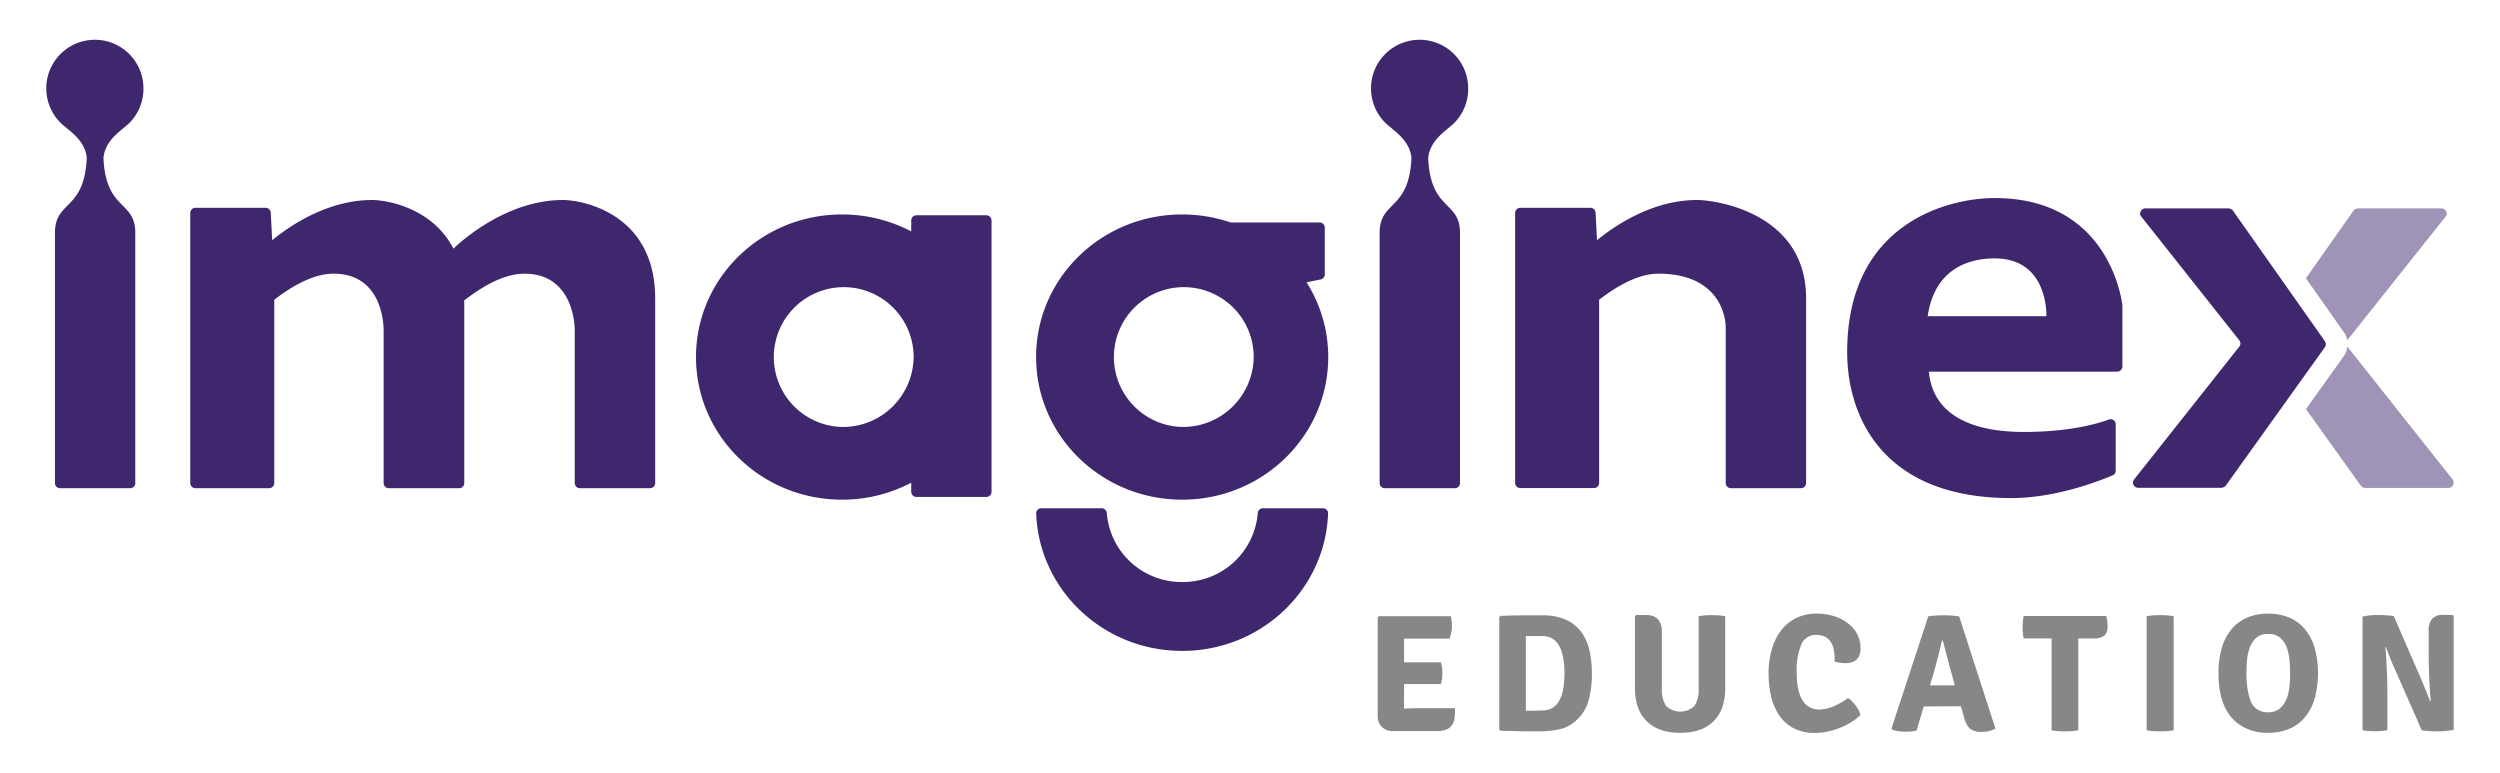
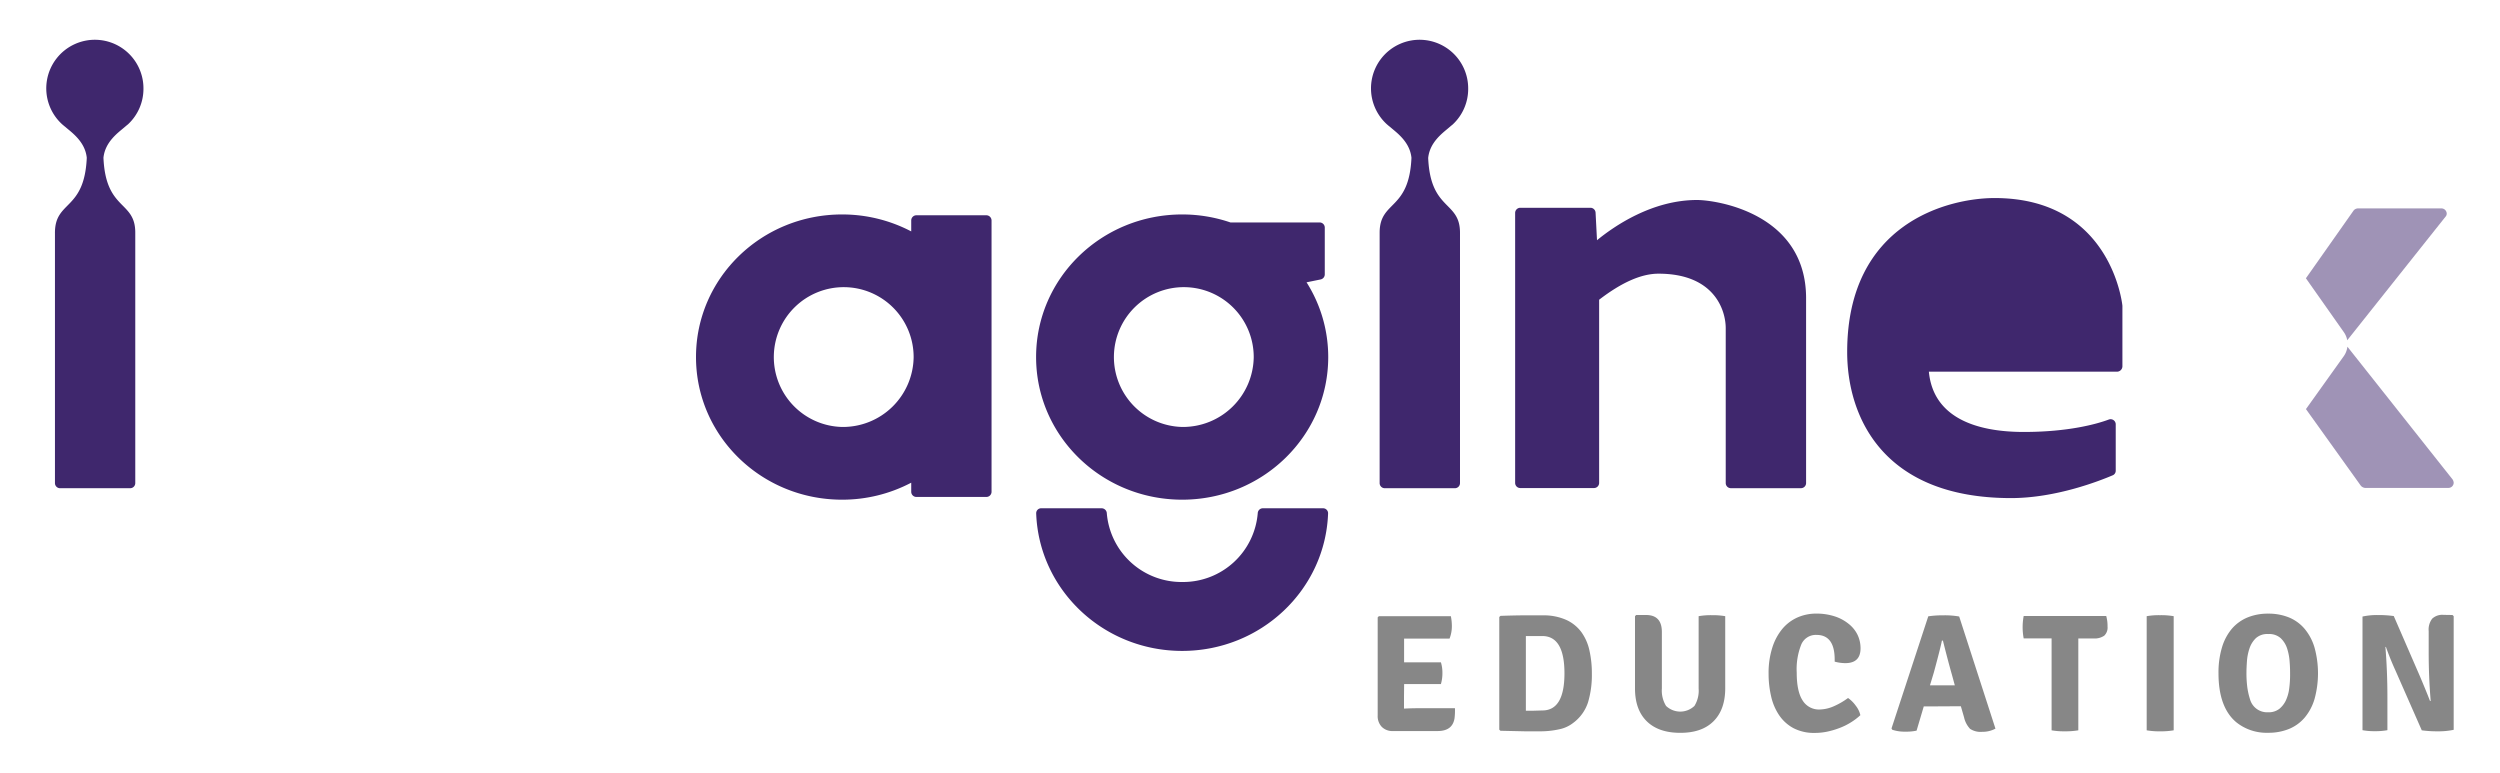
<svg xmlns="http://www.w3.org/2000/svg" id="Camada_1" data-name="Camada 1" viewBox="0 0 550 170">
  <defs>
    <style>.cls-1{fill:#3f276d;}.cls-2{opacity:0.5;}.cls-3{fill:#878787;}</style>
  </defs>
-   <path class="cls-1" d="M511.69,75.71a1.49,1.49,0,0,0-.24-.68L491.21,46.29a1.3,1.3,0,0,0-.88-.44H472a1.14,1.14,0,0,0-1.07.71,1,1,0,0,0,.18,1.13l21.52,27.16a1.41,1.41,0,0,1,.27.71,1.36,1.36,0,0,1-.25.69l-23.15,29.23a1.46,1.46,0,0,0-.25.68,1.15,1.15,0,0,0,1.11,1.15h18.4a1.38,1.38,0,0,0,.93-.5l21.81-30.46A1.34,1.34,0,0,0,511.69,75.71Z" />
  <path class="cls-1" d="M373.34,44c-9.86,0-18.18,5.72-22,8.85l-.31-6a1.14,1.14,0,0,0-1.13-1.14H334.47a1.14,1.14,0,0,0-1.14,1.14v59.39a1.13,1.13,0,0,0,1.14,1.13h16.2a1.13,1.13,0,0,0,1.14-1.13V65.94c4.91-3.77,9.25-5.73,13.06-5.73,12.31,0,14.79,8.05,14.79,12v34.06a1.13,1.13,0,0,0,1.14,1.13h15.4a1.13,1.13,0,0,0,1.14-1.13V65.6C397.34,46.89,377.56,44,373.34,44Z" />
-   <path class="cls-1" d="M123.85,44c-12.64,0-22.77,9.42-24.09,10.7C95.13,45.71,85.08,44,81.88,44c-9.86,0-18.19,5.72-22,8.85l-.31-6a1.14,1.14,0,0,0-1.14-1.14H43a1.14,1.14,0,0,0-1.14,1.14v59.39A1.13,1.13,0,0,0,43,107.4h16.2a1.13,1.13,0,0,0,1.14-1.13V65.94c4.91-3.77,9.25-5.73,13.06-5.73,9.48,0,11,8.81,11,12.59v33.47a1.13,1.13,0,0,0,1.14,1.13H101a1.13,1.13,0,0,0,1.14-1.13V66.47a.88.88,0,0,0-.06-.33c5-3.9,9.44-5.93,13.31-5.93,9.47,0,11.05,8.91,11.05,12.57v33.49a1.13,1.13,0,0,0,1.14,1.13H143a1.13,1.13,0,0,0,1.14-1.13V65.64h0C144.13,46.92,128.07,44,123.85,44Z" />
  <path class="cls-1" d="M31.56,19.46a10.69,10.69,0,1,0-17.88,7.89h0l.14.12c.18.15.36.31.55.45l.16.14c1.38,1.18,4.21,3.18,4.56,6.66-.52,11.64-6.93,9.35-7,16.37a.53.53,0,0,0,0,.13v55.06a1.13,1.13,0,0,0,1.13,1.13h15.4a1.13,1.13,0,0,0,1.14-1.13V51.17c0-7.09-6.5-4.77-7-16.46.35-3.48,3.18-5.48,4.56-6.66l.34-.29.14-.12.37-.3h0A10.66,10.66,0,0,0,31.56,19.46Z" />
  <path class="cls-1" d="M323,19.46a10.69,10.69,0,1,0-17.88,7.89h0l.13.11c.18.16.37.32.56.46l.16.14c1.37,1.18,4.2,3.18,4.55,6.66-.51,11.64-6.93,9.35-7,16.37,0,0,0,.08,0,.13v55.06a1.13,1.13,0,0,0,1.14,1.13h15.4a1.13,1.13,0,0,0,1.14-1.13V51.21s0,0,0,0c0-7.09-6.49-4.77-7-16.46.35-3.48,3.18-5.48,4.55-6.66l.35-.3.13-.11.37-.3h0A10.66,10.66,0,0,0,323,19.46Z" />
-   <path class="cls-1" d="M438.81,43.57c-10,0-32.43,5.35-32.43,33.87,0,14.2,7.8,32.14,36.05,32.14,10,0,19.69-3.88,22.33-5a1.08,1.08,0,0,0,.7-1V93.3a1.13,1.13,0,0,0-1.53-1c-2.69,1-8.9,2.73-18.69,2.73-10.84,0-19.95-3.35-20.89-13.26H465.8a1.2,1.2,0,0,0,1.13-1.14V67.27S464.66,43.57,438.81,43.57Zm11.39,26H424.09c1.47-10,8.43-12.72,14.72-12.72C450.73,56.82,450.2,69.54,450.2,69.54Z" />
+   <path class="cls-1" d="M438.81,43.57c-10,0-32.43,5.35-32.43,33.87,0,14.2,7.8,32.14,36.05,32.14,10,0,19.69-3.88,22.33-5a1.08,1.08,0,0,0,.7-1V93.3a1.13,1.13,0,0,0-1.53-1c-2.69,1-8.9,2.73-18.69,2.73-10.84,0-19.95-3.35-20.89-13.26H465.8a1.2,1.2,0,0,0,1.13-1.14V67.27S464.66,43.57,438.81,43.57Zm11.39,26c1.47-10,8.43-12.72,14.72-12.72C450.73,56.82,450.2,69.54,450.2,69.54Z" />
  <path class="cls-1" d="M290.53,61.48a1.14,1.14,0,0,0,.92-1.14V50.07a1.13,1.13,0,0,0-1.13-1.13H270.7a32.67,32.67,0,0,0-10.62-1.76c-17.75,0-32.14,14-32.14,31.37s14.39,31.38,32.14,31.38,32.13-14.05,32.13-31.38a30.67,30.67,0,0,0-4.77-16.44ZM260.08,93.93a15.38,15.38,0,1,1,15.74-15.38A15.57,15.57,0,0,1,260.08,93.93Z" />
  <path class="cls-1" d="M217,47.36h-15.4a1.14,1.14,0,0,0-1.13,1.14v2.41a32.66,32.66,0,0,0-15.22-3.73c-17.75,0-32.13,14-32.13,31.37s14.38,31.38,32.13,31.38a32.55,32.55,0,0,0,15.22-3.74v2a1.14,1.14,0,0,0,1.13,1.14H217a1.14,1.14,0,0,0,1.14-1.14V48.5A1.15,1.15,0,0,0,217,47.36ZM185.22,93.93A15.38,15.38,0,1,1,201,78.55,15.56,15.56,0,0,1,185.22,93.93Z" />
  <path class="cls-1" d="M291.07,111.82H277.81a1.13,1.13,0,0,0-1.1,1,16.49,16.49,0,0,1-16.61,15.22h0a16.49,16.49,0,0,1-16.61-15.22,1.15,1.15,0,0,0-1.11-1H229.1a1.09,1.09,0,0,0-1.14,1.1c.59,16.82,14.74,30.28,32.11,30.28h0c17.36,0,31.52-13.46,32.11-30.28A1.1,1.1,0,0,0,291.07,111.82Z" />
  <g class="cls-2">
    <path class="cls-1" d="M516.4,74.9l0-.05L538,47.69a1,1,0,0,0,.18-1.13,1.14,1.14,0,0,0-1.07-.71H518.7a1.3,1.3,0,0,0-.89.44L507.3,61.22l8.35,11.86A4.52,4.52,0,0,1,516.4,74.9Z" />
    <path class="cls-1" d="M539.57,105.48,516.43,76.27a4.52,4.52,0,0,1-.8,2.09L507.31,90l12.06,16.84a1.41,1.41,0,0,0,.93.5h18.41a1.15,1.15,0,0,0,1.1-1.15A1.49,1.49,0,0,0,539.57,105.48Z" />
  </g>
  <path class="cls-3" d="M308.88,153.24l0,2.65v0c1.12-.05,2-.08,2.71-.08h8.5A14.17,14.17,0,0,1,320,158q-.43,2.84-3.75,2.83h-9.78a3.29,3.29,0,0,1-2.48-.92,3.41,3.41,0,0,1-.9-2.5V135.82l.26-.26h15.84a11.22,11.22,0,0,1,.22,2.32,7.45,7.45,0,0,1-.51,2.61h-10l0,2.64v2.58c.64,0,1.47,0,2.49,0H317a7.71,7.71,0,0,1,.33,2.35,8.4,8.4,0,0,1-.33,2.43h-8.09Z" />
  <path class="cls-3" d="M346.09,159.05a7.37,7.37,0,0,1-3.09,1.4,19,19,0,0,1-4.23.44l-3.29,0-5.38-.12-.26-.25V135.74l.26-.25c1.42-.05,2.9-.09,4.43-.11s3.14,0,4.83,0a12.15,12.15,0,0,1,5.22,1,8.53,8.53,0,0,1,3.35,2.72,10.81,10.81,0,0,1,1.76,4.07,22.79,22.79,0,0,1,.52,5,21,21,0,0,1-.85,6.36A9.14,9.14,0,0,1,346.09,159.05Zm-6.76-2.75q4.85,0,4.85-8.17t-4.85-8.2h-2.08q-.9,0-1.56,0v16.43q.66,0,1.56,0Z" />
  <path class="cls-3" d="M379.55,135.56v15.85q0,4.69-2.57,7.26t-7.34,2.55q-4.77,0-7.36-2.55t-2.58-7.26V135.56l.25-.26h2.17q3.5,0,3.49,3.75v12.43a6.46,6.46,0,0,0,.92,3.82,4.53,4.53,0,0,0,6.25,0,6.38,6.38,0,0,0,.92-3.82V135.56a15.61,15.61,0,0,1,2.93-.22A15.86,15.86,0,0,1,379.55,135.56Z" />
  <path class="cls-3" d="M403.63,145.56v-.44q0-5.44-4-5.44a3.47,3.47,0,0,0-3.35,2.11,14.68,14.68,0,0,0-1,6.23c0,2.72.43,4.75,1.29,6.07a4.2,4.2,0,0,0,3.75,2,8.05,8.05,0,0,0,2.85-.6,16.14,16.14,0,0,0,3.4-1.93,7.1,7.1,0,0,1,1.71,1.71,5.21,5.21,0,0,1,1,2.07,13.06,13.06,0,0,1-2,1.53,13.84,13.84,0,0,1-2.43,1.23,17.5,17.5,0,0,1-2.72.83,13.16,13.16,0,0,1-2.85.31,9.74,9.74,0,0,1-4.78-1.08,8.91,8.91,0,0,1-3.14-2.89,12.18,12.18,0,0,1-1.73-4.15,21.81,21.81,0,0,1-.54-4.89,18.33,18.33,0,0,1,.83-5.79,12.2,12.2,0,0,1,2.24-4.14,9.21,9.21,0,0,1,3.33-2.48,10.23,10.23,0,0,1,4.08-.83,12.94,12.94,0,0,1,4,.59,9.44,9.44,0,0,1,3.07,1.62,7,7,0,0,1,2,2.42,6.89,6.89,0,0,1,.68,3q0,3.27-3.35,3.27A8.86,8.86,0,0,1,403.63,145.56Z" />
  <path class="cls-3" d="M424.7,155.41c-.66,0-1.16,0-1.47,0l-1.58,5.33a10.56,10.56,0,0,1-2.47.22,8.52,8.52,0,0,1-2.87-.41l-.18-.29,8.09-24.67a21.94,21.94,0,0,1,3.35-.22,18.48,18.48,0,0,1,3.45.26L439,160.3a5.93,5.93,0,0,1-2.9.7,4.2,4.2,0,0,1-2.69-.66,5.43,5.43,0,0,1-1.32-2.54l-.7-2.42c-.32,0-.8,0-1.43,0Zm-.11-4.63,1.47,0h2.68l.65,0c.3,0,.53,0,.67,0l-.62-2.28q-.88-3.09-2-7.57h-.22q-.3,1.57-1.77,7Z" />
  <path class="cls-3" d="M457.23,140.45l0,2.71v17.51a16.88,16.88,0,0,1-3,.22,15.54,15.54,0,0,1-2.88-.22V140.45l-2.36,0h-3.78a13.32,13.32,0,0,1,0-4.93h18.16a8.27,8.27,0,0,1,.29,2.33,2.45,2.45,0,0,1-.73,2,3.73,3.73,0,0,1-2.36.61h-1.06l-2.32,0Z" />
  <path class="cls-3" d="M472.27,160.67V135.56a15.73,15.73,0,0,1,2.94-.22,16.35,16.35,0,0,1,3,.22v25.11a16.35,16.35,0,0,1-3,.22A15.73,15.73,0,0,1,472.27,160.67Z" />
  <path class="cls-3" d="M492,158.91q-3.93-3.28-3.93-10.78a19.1,19.1,0,0,1,.76-5.68,11.43,11.43,0,0,1,2.16-4.1,9.2,9.2,0,0,1,3.44-2.5A11.8,11.8,0,0,1,499,135a11.94,11.94,0,0,1,4.58.84,9,9,0,0,1,3.45,2.52,11.47,11.47,0,0,1,2.17,4.12,21.34,21.34,0,0,1,0,11.29,11.29,11.29,0,0,1-2.17,4.1,9.08,9.08,0,0,1-3.45,2.5,11.94,11.94,0,0,1-4.58.84A10.63,10.63,0,0,1,492,158.91Zm3-5.08a3.91,3.91,0,0,0,4,2.87,3.81,3.81,0,0,0,2.45-.75,5.33,5.33,0,0,0,1.47-1.92,8.88,8.88,0,0,0,.71-2.59,22.67,22.67,0,0,0,.19-2.83c0-.86,0-1.81-.09-2.87a12.13,12.13,0,0,0-.54-3,5.49,5.49,0,0,0-1.4-2.31,3.78,3.78,0,0,0-2.79-.94,3.73,3.73,0,0,0-2.7.9,5.51,5.51,0,0,0-1.4,2.23,11.13,11.13,0,0,0-.57,2.81c-.07,1-.11,1.87-.11,2.63a24.38,24.38,0,0,0,.17,3A15.7,15.7,0,0,0,495,153.83Z" />
  <path class="cls-3" d="M539.55,135.3l.26.26v25a16,16,0,0,1-3.47.33,24.9,24.9,0,0,1-3.55-.22L527,147.51c-.69-1.5-1.39-3.22-2.1-5.19l-.11,0q.44,5.37.44,11v7.32a14.54,14.54,0,0,1-2.76.22,14,14,0,0,1-2.72-.22v-25a14.89,14.89,0,0,1,3.37-.33,24.6,24.6,0,0,1,3.51.22l5.7,13.13q1.54,3.63,2.28,5.58l.14-.07c-.29-3.41-.44-7-.44-10.85v-4.48a3.92,3.92,0,0,1,.78-2.74,3.26,3.26,0,0,1,2.49-.83Z" />
</svg>